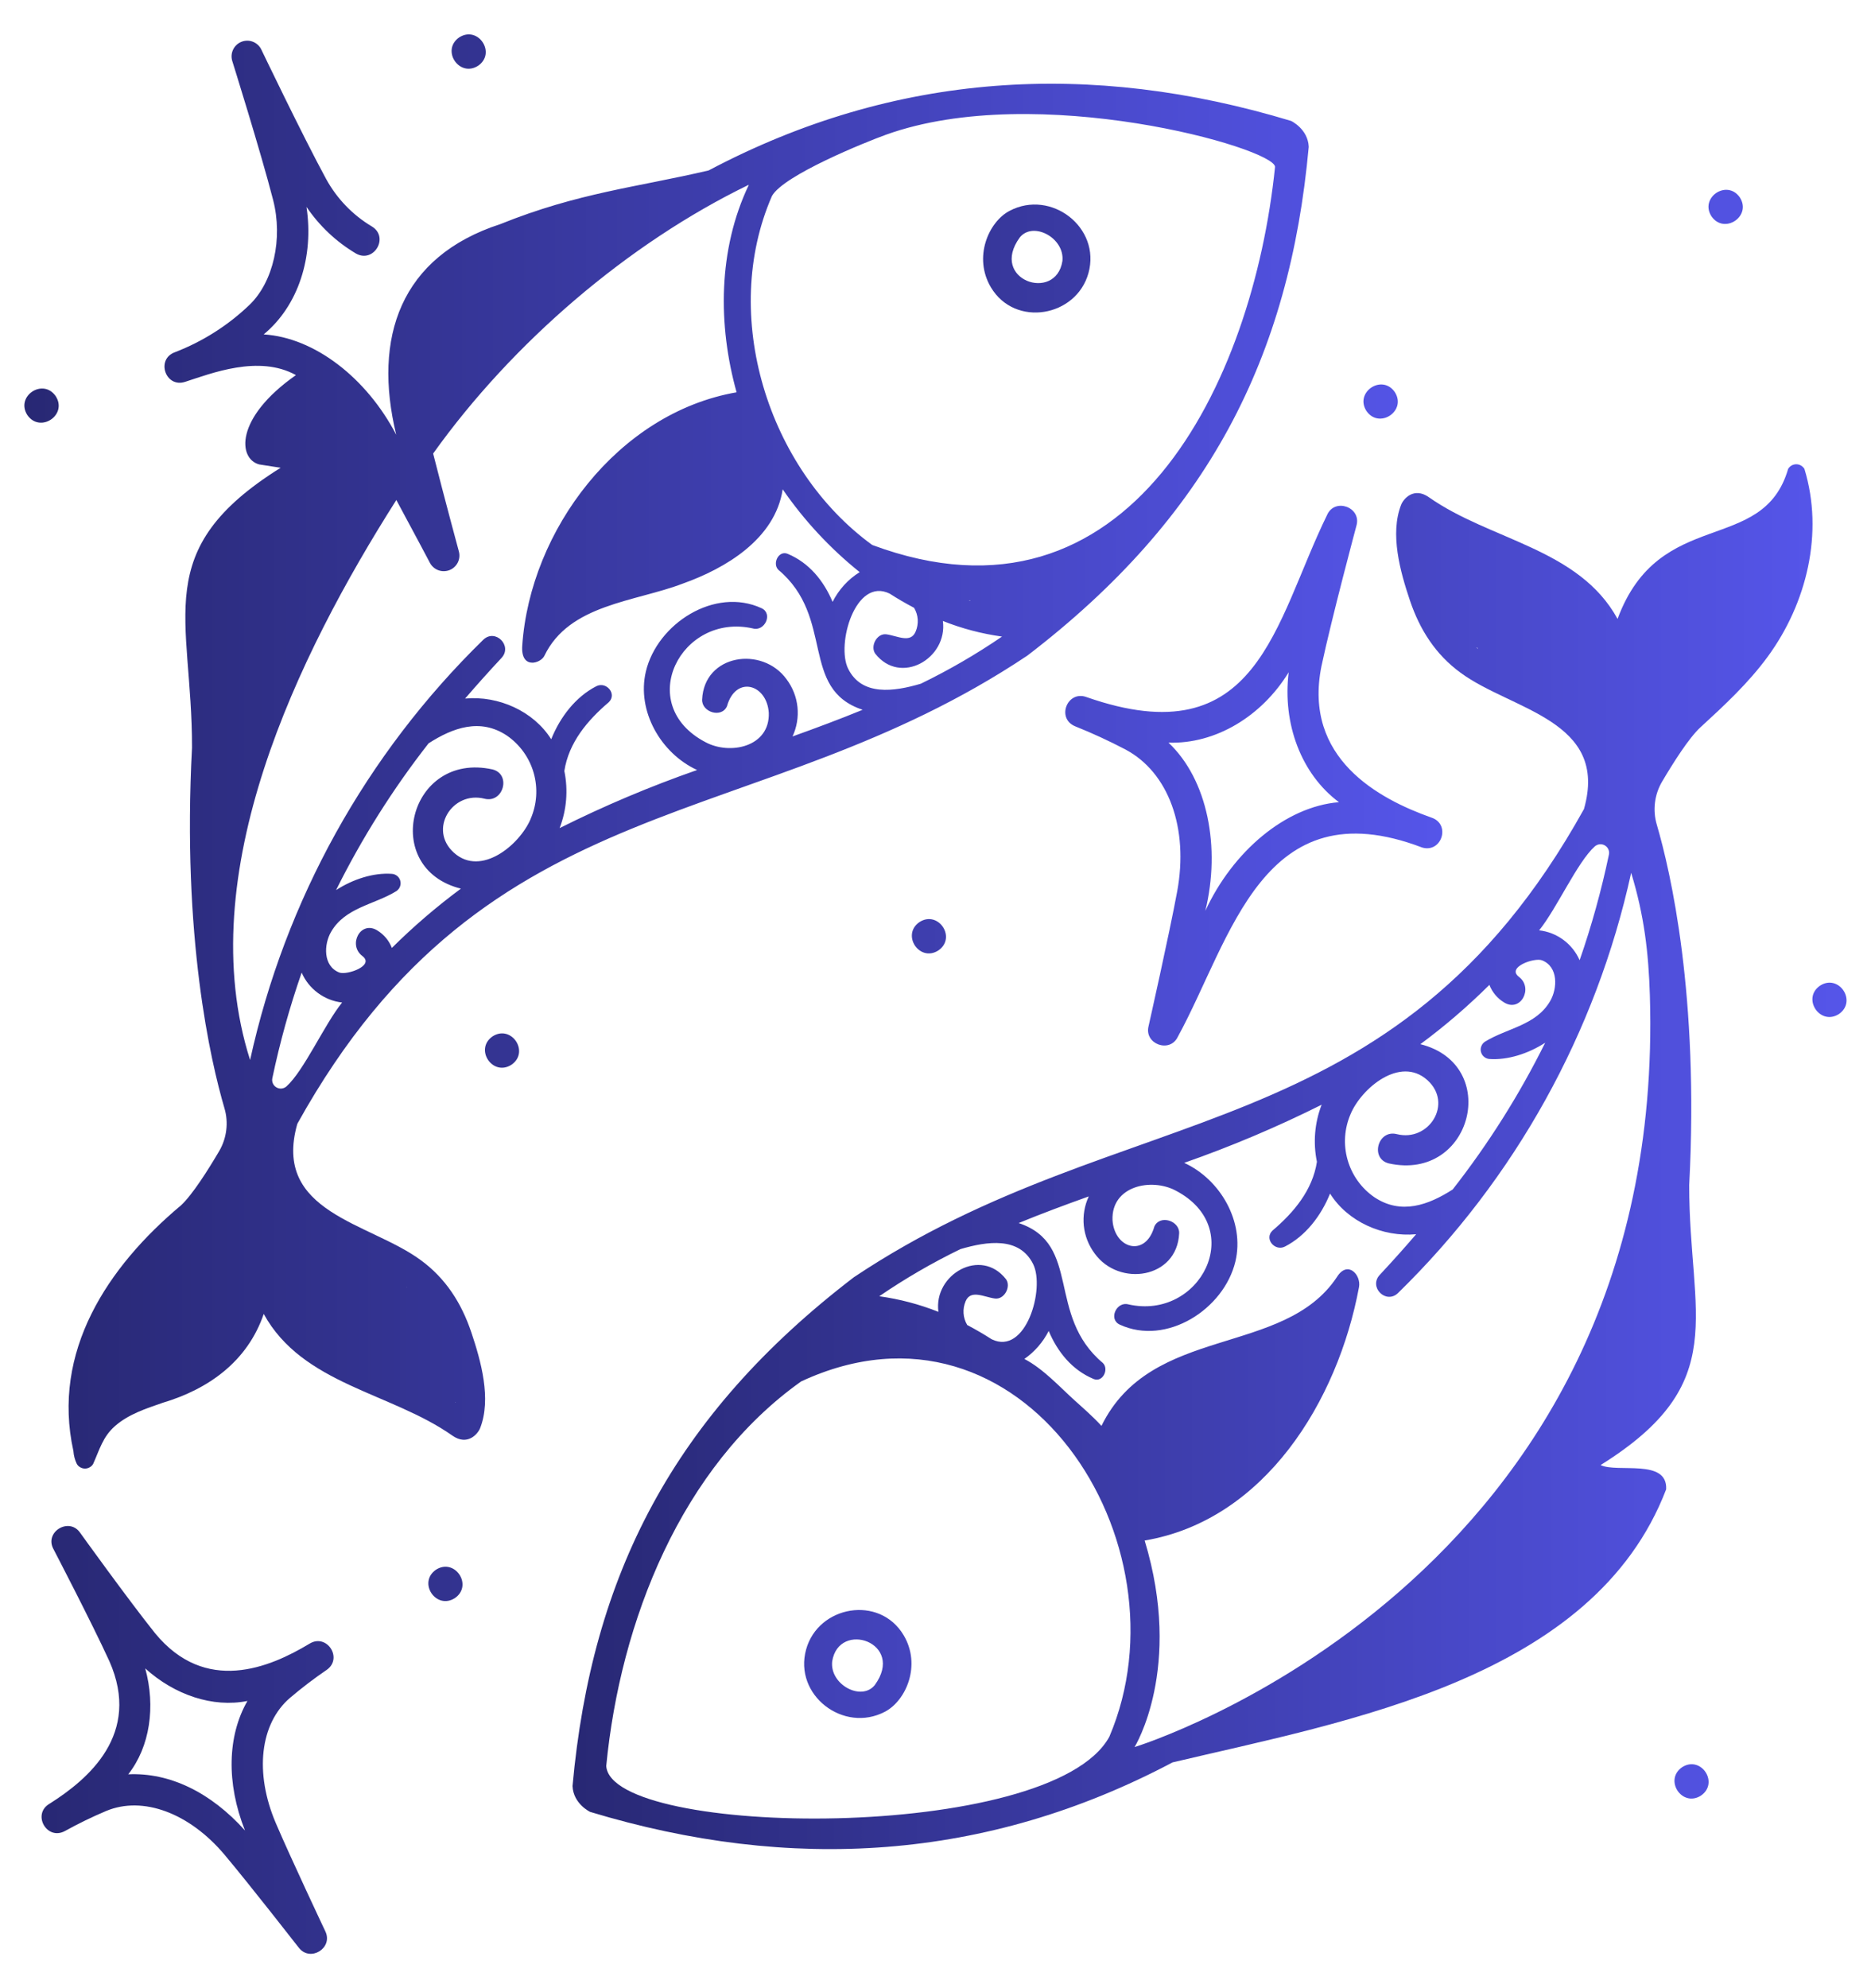
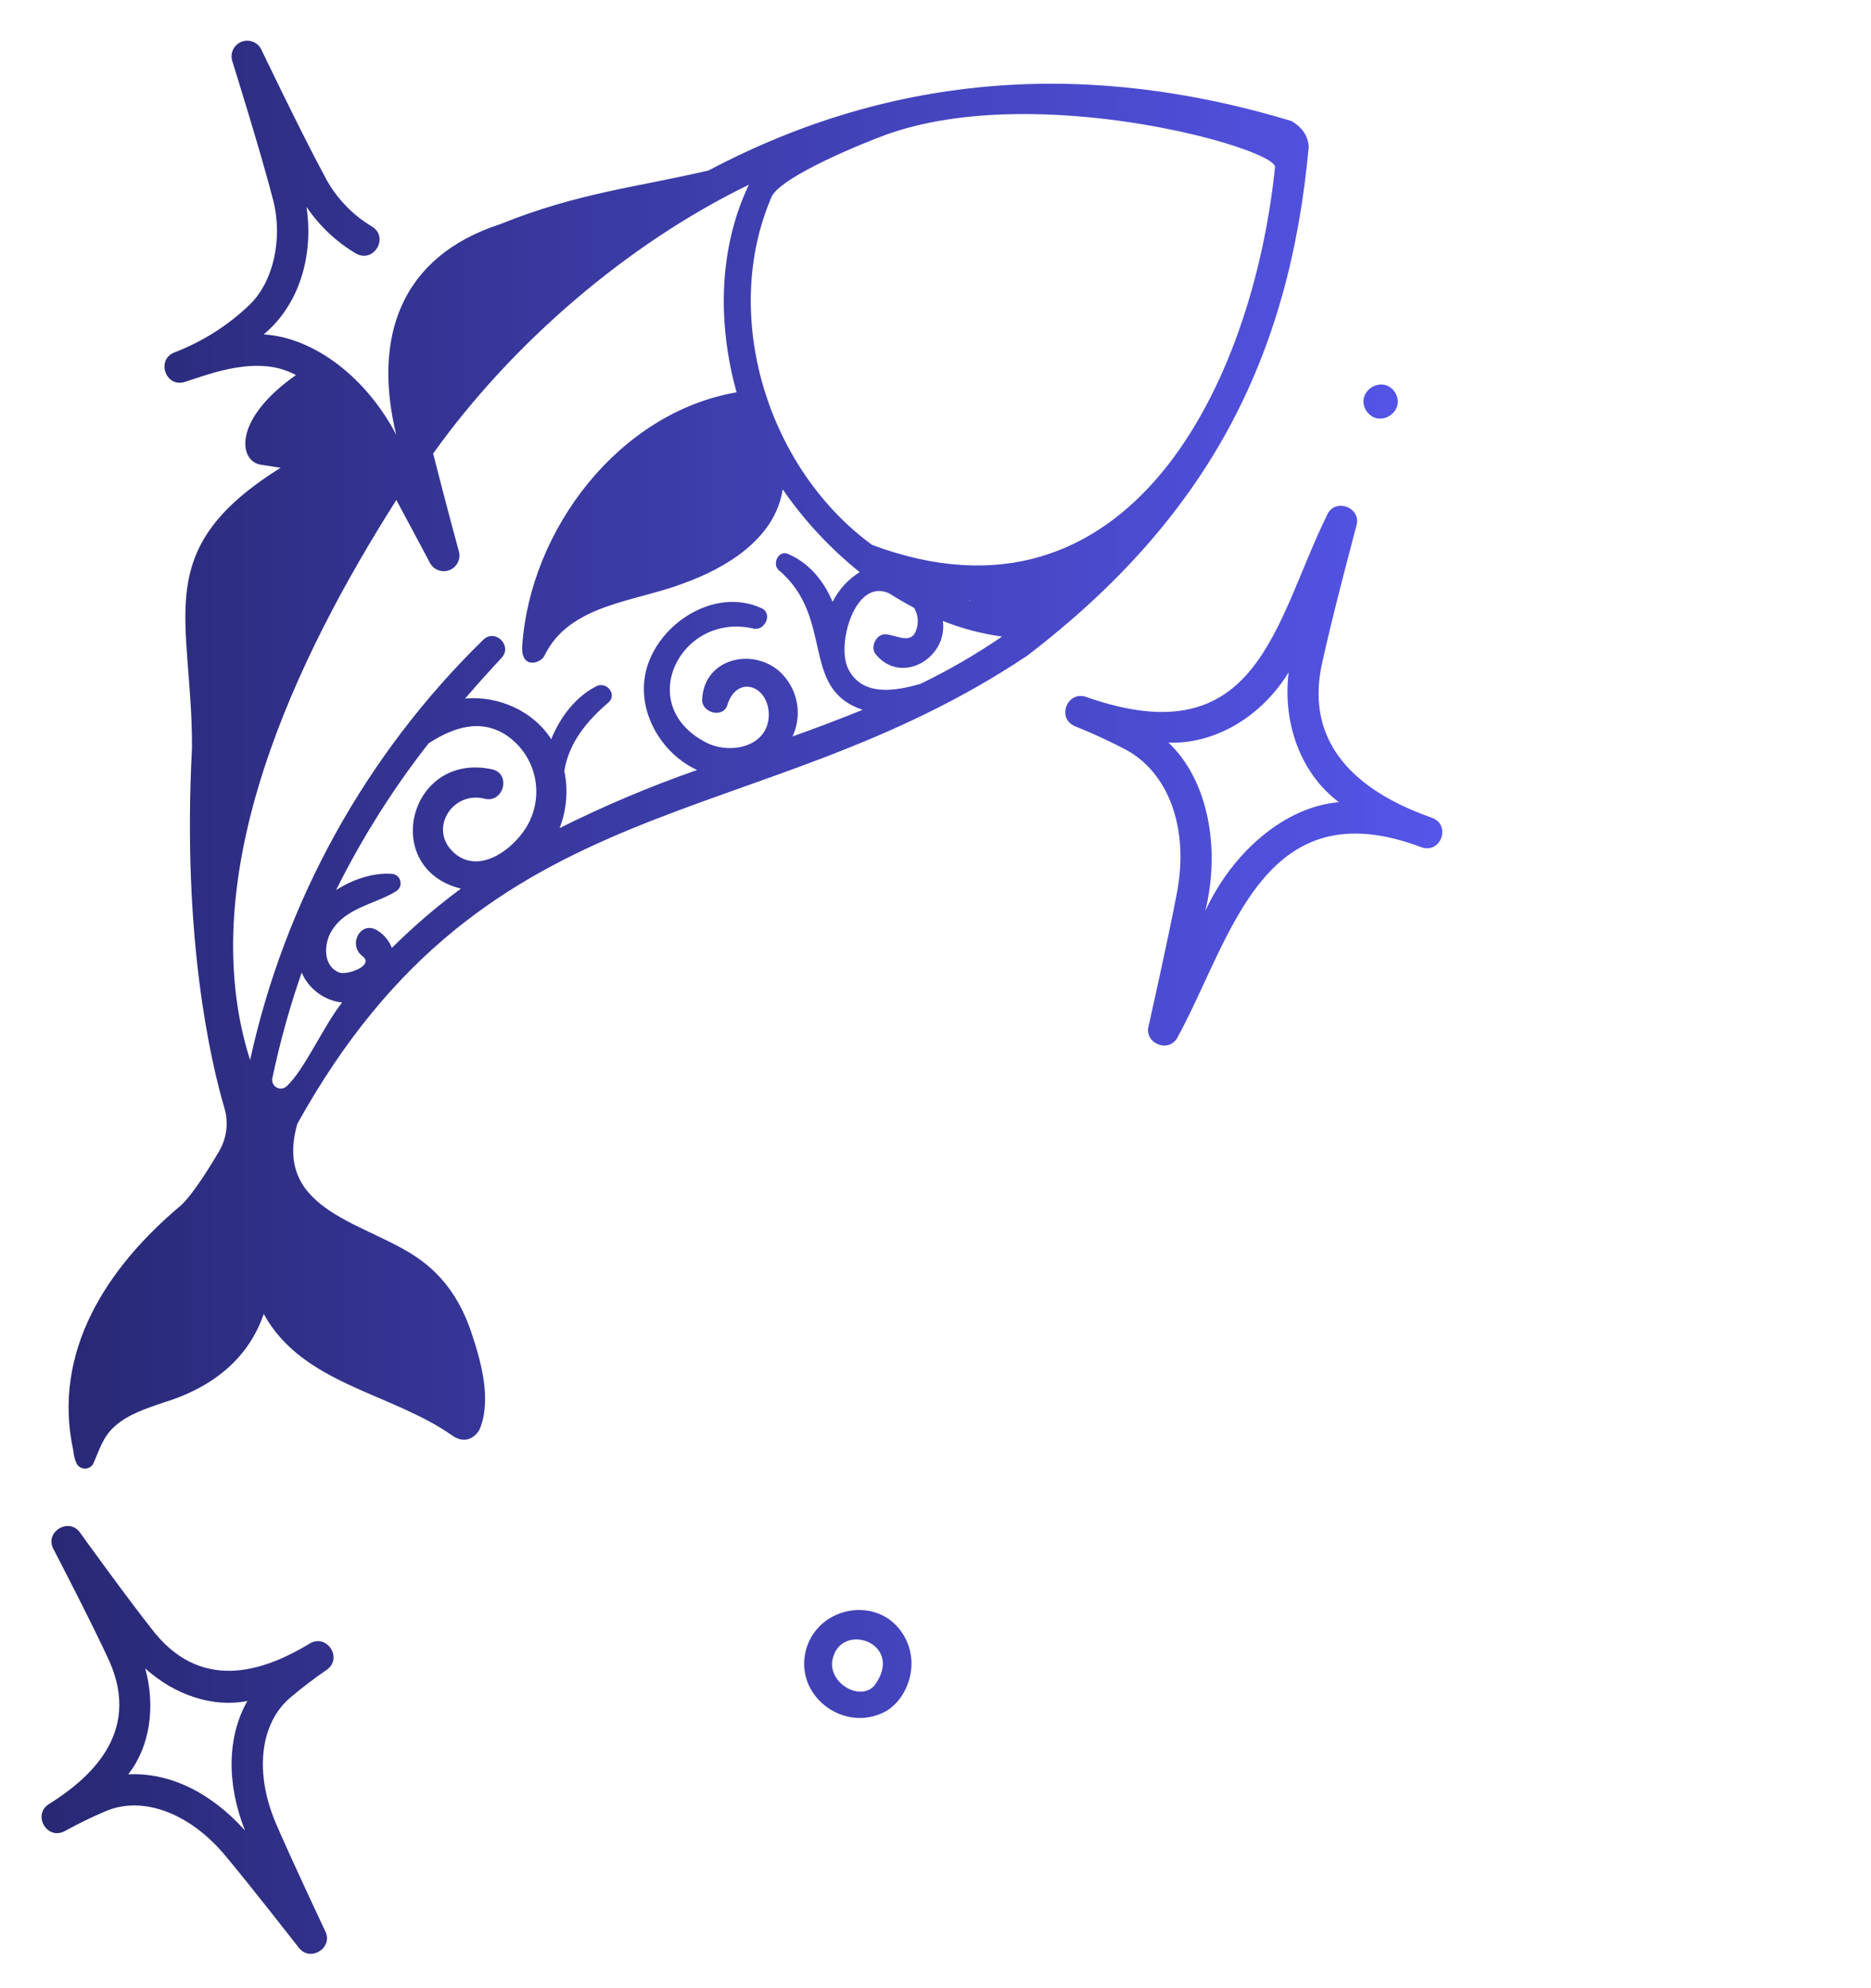
<svg xmlns="http://www.w3.org/2000/svg" width="48" height="51" viewBox="0 0 48 51" fill="none">
-   <path d="M27.924 7.006C28.249 5.833 26.963 4.849 25.901 5.408C25.36 5.692 24.963 6.603 25.423 7.373C26.041 8.407 27.612 8.13 27.924 7.006ZM26.162 6.091C26.503 5.668 27.318 6.101 27.256 6.696C27.088 7.766 25.369 7.181 26.162 6.091ZM41.498 15.876C40.504 14.064 38.234 13.864 36.658 12.755C36.27 12.481 36.004 12.8 35.947 12.945C35.651 13.695 35.924 14.669 36.171 15.402C36.423 16.151 36.829 16.79 37.472 17.258C38.782 18.223 41.286 18.471 40.636 20.754C35.725 29.602 28.887 28.098 21.906 32.763C17.266 36.316 15.179 40.411 14.688 45.814C14.707 46.273 15.14 46.478 15.14 46.478C20.281 48.034 25.297 47.74 30.082 45.208C34.586 44.142 40.885 43.062 42.745 38.203C42.784 37.405 41.492 37.789 41.063 37.581C44.44 35.474 43.333 33.765 43.336 30.401C43.593 25.531 42.858 22.36 42.505 21.154C42.45 20.971 42.435 20.778 42.458 20.588C42.481 20.399 42.543 20.216 42.64 20.051C42.919 19.577 43.328 18.929 43.622 18.659C44.242 18.09 44.854 17.523 45.353 16.841C46.352 15.475 46.793 13.667 46.292 12.028C46.27 11.992 46.239 11.962 46.203 11.941C46.166 11.92 46.125 11.909 46.083 11.909C46.041 11.909 45.999 11.92 45.962 11.941C45.926 11.962 45.895 11.992 45.874 12.028C45.228 14.255 42.572 12.976 41.498 15.876ZM37.89 16.624C37.889 16.617 37.89 16.611 37.889 16.604L37.922 16.648C37.911 16.64 37.9 16.632 37.89 16.624ZM40.917 21.709C40.953 21.679 40.996 21.661 41.042 21.657C41.089 21.653 41.135 21.664 41.174 21.688C41.214 21.712 41.245 21.747 41.263 21.79C41.282 21.832 41.286 21.879 41.276 21.924C41.083 22.842 40.833 23.746 40.525 24.631C40.434 24.424 40.291 24.244 40.108 24.109C39.926 23.974 39.712 23.89 39.486 23.864C39.939 23.307 40.466 22.11 40.917 21.709ZM34.651 28.573C34.929 27.915 35.92 27.079 36.618 27.706C37.286 28.306 36.658 29.301 35.834 29.092C35.349 28.969 35.142 29.719 35.628 29.843C37.772 30.317 38.522 27.305 36.439 26.785C37.066 26.321 37.657 25.813 38.21 25.264C38.282 25.451 38.414 25.609 38.585 25.713C39.011 25.979 39.346 25.344 38.968 25.058C38.641 24.809 39.366 24.559 39.558 24.633C39.982 24.796 39.957 25.358 39.769 25.679C39.405 26.305 38.663 26.372 38.098 26.72C38.055 26.748 38.021 26.788 38.003 26.837C37.984 26.884 37.981 26.937 37.995 26.987C38.008 27.037 38.037 27.081 38.078 27.113C38.118 27.145 38.167 27.163 38.219 27.165C38.679 27.195 39.2 27.032 39.641 26.748C38.98 28.08 38.185 29.341 37.268 30.512C36.647 30.911 35.945 31.168 35.261 30.712C34.926 30.482 34.683 30.142 34.572 29.752C34.46 29.361 34.489 28.945 34.651 28.573ZM24.639 32.042C25.329 31.839 26.153 31.718 26.505 32.426C26.816 33.052 26.318 34.785 25.439 34.353C25.236 34.222 25.027 34.101 24.814 33.989C24.759 33.897 24.727 33.794 24.72 33.688C24.713 33.582 24.731 33.476 24.773 33.378C24.904 33.069 25.248 33.273 25.525 33.309C25.767 33.34 25.944 33.004 25.809 32.814C25.165 31.988 23.945 32.688 24.075 33.651C23.587 33.457 23.077 33.323 22.557 33.251C23.22 32.797 23.916 32.393 24.639 32.042ZM28.459 44.552C26.958 47.286 15.671 47.14 15.553 45.3C15.912 41.593 17.473 37.624 20.553 35.436C26.231 32.794 30.573 39.598 28.459 44.552ZM29.107 44.815C29.107 44.815 30.361 42.796 29.366 39.517C32.443 38.997 34.32 35.945 34.865 33.016C34.924 32.703 34.574 32.318 34.299 32.757C32.931 34.818 29.537 33.966 28.258 36.576C28.032 36.33 27.776 36.109 27.568 35.921C27.186 35.576 26.765 35.112 26.28 34.859C26.544 34.675 26.758 34.428 26.904 34.141C27.132 34.681 27.503 35.141 28.055 35.373C28.29 35.472 28.457 35.122 28.294 34.963C26.833 33.736 27.76 31.912 26.133 31.373C26.726 31.13 27.327 30.906 27.932 30.69C27.822 30.925 27.779 31.186 27.805 31.444C27.832 31.702 27.929 31.948 28.085 32.156C28.708 33.018 30.198 32.802 30.251 31.637C30.266 31.313 29.753 31.149 29.614 31.464C29.388 32.265 28.587 32.033 28.541 31.295C28.51 30.422 29.535 30.206 30.163 30.541C32.011 31.509 30.788 33.877 28.947 33.459C28.646 33.377 28.428 33.841 28.728 33.979C29.926 34.533 31.403 33.583 31.694 32.358C31.935 31.344 31.311 30.256 30.38 29.829C31.586 29.407 32.764 28.909 33.906 28.338C33.726 28.804 33.684 29.313 33.785 29.802C33.673 30.531 33.192 31.102 32.647 31.565C32.423 31.776 32.708 32.108 32.965 31.976C33.49 31.707 33.89 31.194 34.122 30.617C34.574 31.337 35.472 31.74 36.331 31.66C36.028 32.013 35.717 32.36 35.397 32.703C35.107 33.014 35.555 33.464 35.864 33.17C38.868 30.237 40.948 26.49 41.847 22.389C42.181 23.481 42.293 24.433 42.327 25.534C42.787 40.63 29.107 44.815 29.107 44.815Z" fill="url(#paint0_linear_363_30031)" />
  <path d="M20.681 42.31C20.356 43.483 21.641 44.467 22.704 43.908C23.245 43.624 23.642 42.713 23.181 41.943C22.563 40.908 20.993 41.186 20.681 42.31ZM22.442 43.225C22.101 43.647 21.286 43.215 21.349 42.62C21.516 41.55 23.236 42.135 22.442 43.225ZM34.801 13.477C34.929 13.009 34.239 12.761 34.045 13.212C32.691 15.974 32.285 19.425 27.873 17.881C27.383 17.701 27.093 18.426 27.581 18.63C28.021 18.806 28.452 19.005 28.872 19.225C29.979 19.812 30.5 21.242 30.2 22.868C29.995 23.977 29.469 26.308 29.464 26.332C29.358 26.784 30.013 27.023 30.217 26.595C31.597 24.066 32.394 20.181 36.487 21.741C36.989 21.885 37.225 21.14 36.724 20.973C35.361 20.491 33.431 19.448 33.9 17.096C34.164 15.853 34.795 13.5 34.801 13.477ZM34.349 20.577C32.976 20.692 31.625 21.843 30.922 23.366C31.321 21.736 30.981 19.995 29.977 19.05C31.184 19.09 32.368 18.376 33.061 17.245C32.898 18.561 33.381 19.856 34.35 20.577H34.349ZM1.368 39.73C1.378 39.749 2.35 41.615 2.806 42.612C3.635 44.483 2.263 45.643 1.268 46.27C0.818 46.536 1.198 47.218 1.663 46.97C2.008 46.779 2.362 46.607 2.724 46.454C3.664 46.062 4.855 46.503 5.76 47.576C6.386 48.32 7.655 49.948 7.668 49.964C7.958 50.336 8.55 49.973 8.348 49.545C8.339 49.527 7.458 47.661 7.076 46.766C6.525 45.475 6.669 44.213 7.442 43.551C7.742 43.296 8.056 43.057 8.381 42.835C8.809 42.536 8.379 41.884 7.934 42.167C6.911 42.782 5.27 43.469 3.976 41.892C3.291 41.036 2.063 39.328 2.051 39.311C1.769 38.915 1.139 39.294 1.368 39.73ZM3.726 42.797C4.477 43.478 5.463 43.811 6.348 43.632C5.836 44.522 5.8 45.735 6.285 46.955C5.407 45.976 4.352 45.464 3.29 45.514C3.848 44.804 3.995 43.775 3.726 42.797ZM4.641 30.921C2.758 32.498 1.32 34.669 1.883 37.221C1.891 37.336 1.921 37.449 1.971 37.553C1.993 37.589 2.023 37.619 2.06 37.639C2.096 37.66 2.138 37.671 2.18 37.671C2.222 37.671 2.264 37.66 2.3 37.639C2.337 37.619 2.368 37.589 2.389 37.553C2.554 37.188 2.634 36.858 2.951 36.58C3.299 36.275 3.746 36.132 4.176 35.983C5.362 35.629 6.352 34.914 6.766 33.704C7.76 35.516 10.03 35.716 11.605 36.825C11.994 37.099 12.26 36.78 12.317 36.635C12.612 35.885 12.339 34.912 12.092 34.178C11.841 33.43 11.435 32.791 10.791 32.322C9.482 31.358 6.977 31.109 7.628 28.827C12.539 19.978 19.377 21.482 26.357 16.817C30.997 13.264 33.084 9.17 33.575 3.766C33.556 3.307 33.123 3.102 33.123 3.102C27.981 1.547 22.965 1.84 18.18 4.372C16.34 4.804 14.84 4.941 12.833 5.75C10.272 6.582 9.56 8.656 10.165 11.152C9.403 9.692 8.069 8.659 6.765 8.578C7.656 7.842 8.056 6.585 7.863 5.307C8.193 5.794 8.626 6.203 9.132 6.503C9.589 6.762 9.993 6.085 9.54 5.809C9.047 5.515 8.642 5.094 8.366 4.59C7.762 3.479 6.714 1.291 6.703 1.269C6.659 1.178 6.582 1.108 6.488 1.071C6.394 1.034 6.289 1.035 6.195 1.072C6.101 1.109 6.025 1.18 5.981 1.271C5.937 1.362 5.929 1.466 5.958 1.563C5.965 1.586 6.691 3.901 7.006 5.126C7.263 6.122 7.014 7.231 6.4 7.821C5.848 8.35 5.196 8.763 4.483 9.037C3.993 9.219 4.248 9.959 4.749 9.795C5.413 9.581 6.639 9.093 7.592 9.622C6.01 10.731 6.11 11.776 6.653 11.914L7.2 11.999C3.82 14.11 4.931 15.812 4.926 19.179C4.669 24.049 5.404 27.22 5.758 28.427C5.812 28.61 5.828 28.802 5.804 28.992C5.781 29.181 5.719 29.364 5.622 29.529C5.343 30.003 4.935 30.651 4.641 30.921ZM11.68 35.966C11.68 35.971 11.681 35.975 11.681 35.98C11.678 35.978 11.676 35.977 11.673 35.975C11.676 35.972 11.678 35.969 11.68 35.966ZM10.45 33.035L10.43 33.02C10.426 33.016 10.421 33.012 10.418 33.008C10.428 33.017 10.44 33.026 10.45 33.035ZM7.346 27.871C7.311 27.901 7.267 27.919 7.221 27.923C7.175 27.927 7.129 27.916 7.09 27.892C7.05 27.869 7.019 27.833 7 27.79C6.982 27.748 6.977 27.701 6.987 27.656C7.18 26.738 7.431 25.834 7.739 24.949C7.829 25.156 7.973 25.337 8.155 25.471C8.338 25.606 8.552 25.691 8.777 25.716C8.324 26.274 7.797 27.47 7.346 27.871ZM13.613 21.008C13.335 21.665 12.344 22.501 11.646 21.874C10.978 21.274 11.605 20.279 12.429 20.488C12.914 20.611 13.122 19.861 12.636 19.737C10.491 19.263 9.741 22.275 11.824 22.795C11.198 23.259 10.606 23.767 10.053 24.316C9.982 24.129 9.85 23.971 9.679 23.867C9.253 23.601 8.917 24.236 9.296 24.523C9.623 24.771 8.898 25.021 8.706 24.947C8.282 24.784 8.307 24.222 8.495 23.901C8.859 23.276 9.601 23.208 10.166 22.86C10.209 22.832 10.243 22.791 10.261 22.744C10.28 22.695 10.283 22.643 10.269 22.593C10.256 22.543 10.227 22.499 10.186 22.467C10.146 22.435 10.097 22.417 10.045 22.415C9.585 22.384 9.064 22.548 8.622 22.832C9.284 21.5 10.079 20.239 10.995 19.068C11.617 18.668 12.319 18.412 13.003 18.868C13.337 19.098 13.581 19.438 13.692 19.828C13.803 20.219 13.775 20.636 13.612 21.008H13.613ZM23.624 17.538C22.935 17.741 22.11 17.862 21.759 17.154C21.448 16.529 21.946 14.796 22.824 15.227C23.027 15.358 23.236 15.479 23.45 15.591C23.505 15.683 23.537 15.786 23.544 15.892C23.55 15.998 23.532 16.105 23.49 16.202C23.36 16.512 23.016 16.307 22.738 16.271C22.496 16.24 22.32 16.576 22.454 16.767C23.099 17.593 24.319 16.893 24.189 15.929C24.677 16.123 25.186 16.257 25.707 16.329C25.043 16.783 24.347 17.187 23.624 17.538H23.624ZM24.852 15.398H24.888C24.889 15.402 24.89 15.405 24.891 15.409C24.877 15.405 24.864 15.402 24.851 15.398H24.852ZM19.804 5.028C20.102 4.493 22.217 3.64 22.735 3.454C26.597 2.067 32.688 3.793 32.711 4.28C32.144 9.814 28.972 16.434 22.376 13.979C19.691 12.024 18.471 8.086 19.804 5.028ZM10.168 12.826C10.614 13.651 11.022 14.424 11.029 14.437C11.075 14.525 11.152 14.592 11.245 14.627C11.337 14.661 11.44 14.66 11.532 14.624C11.624 14.588 11.699 14.519 11.744 14.43C11.788 14.342 11.798 14.24 11.772 14.145C11.767 14.127 11.397 12.76 11.112 11.634C13.151 8.78 16.119 6.241 19.203 4.743L19.208 4.748C18.42 6.404 18.415 8.339 18.897 10.063C15.857 10.59 13.6 13.604 13.398 16.564C13.356 17.178 13.87 17.02 13.965 16.824C14.602 15.497 16.287 15.441 17.52 14.969C18.605 14.582 19.884 13.833 20.08 12.552C20.631 13.352 21.297 14.068 22.055 14.676C21.757 14.861 21.517 15.126 21.36 15.439C21.132 14.899 20.761 14.439 20.209 14.207C19.974 14.109 19.807 14.458 19.97 14.618C21.431 15.845 20.504 17.669 22.131 18.207C21.538 18.45 20.937 18.674 20.332 18.891C20.442 18.655 20.485 18.395 20.459 18.137C20.432 17.878 20.335 17.632 20.179 17.424C19.556 16.563 18.066 16.779 18.013 17.944C17.998 18.267 18.511 18.431 18.65 18.116C18.876 17.316 19.677 17.548 19.723 18.286C19.754 19.159 18.729 19.375 18.101 19.039C16.253 18.072 17.476 15.704 19.317 16.121C19.619 16.204 19.837 15.739 19.536 15.601C18.338 15.048 16.862 15.997 16.57 17.223C16.329 18.237 16.953 19.324 17.884 19.752C16.678 20.173 15.499 20.671 14.357 21.242C14.537 20.776 14.579 20.267 14.478 19.777C14.59 19.049 15.071 18.478 15.616 18.015C15.839 17.804 15.555 17.471 15.298 17.603C14.772 17.873 14.373 18.386 14.141 18.963C13.689 18.243 12.79 17.84 11.932 17.919C12.235 17.567 12.546 17.22 12.866 16.877C13.156 16.566 12.707 16.115 12.399 16.41C9.395 19.343 7.315 23.09 6.416 27.191C4.898 22.431 7.638 16.808 10.168 12.826ZM35.783 10.057C35.456 9.585 34.745 10.06 35.056 10.543C35.384 11.016 36.095 10.541 35.783 10.057Z" fill="url(#paint1_linear_363_30031)" />
-   <path d="M12.636 26.585C12.164 26.912 12.639 27.623 13.122 27.312C13.595 26.985 13.12 26.274 12.636 26.585ZM0.702 10.648C1.03 11.12 1.741 10.645 1.429 10.162C1.102 9.689 0.391 10.164 0.702 10.648ZM47.178 26.011C47.65 25.683 47.175 24.972 46.692 25.284C46.219 25.611 46.694 26.322 47.178 26.011ZM24.074 24.38C24.547 24.053 24.072 23.342 23.588 23.653C23.116 23.98 23.591 24.691 24.074 24.38ZM43.639 46.059C44.111 45.732 43.637 45.021 43.153 45.332C42.681 45.66 43.156 46.371 43.639 46.059ZM43.908 5.55C44.235 6.022 44.946 5.547 44.635 5.064C44.307 4.591 43.596 5.067 43.908 5.55ZM11.671 40.993C12.143 40.666 11.668 39.955 11.184 40.266C10.712 40.593 11.187 41.304 11.671 40.993ZM11.781 0.959C11.308 1.286 11.783 1.997 12.267 1.686C12.739 1.359 12.264 0.648 11.781 0.959Z" fill="url(#paint2_linear_363_30031)" />
  <defs>
    <linearGradient id="paint0_linear_363_30031" x1="14.688" y1="26.34" x2="46.499" y2="26.34" gradientUnits="userSpaceOnUse">
      <stop stop-color="#282874" />
      <stop offset="1" stop-color="#5555E9" />
    </linearGradient>
    <linearGradient id="paint1_linear_363_30031" x1="1.066" y1="25.581" x2="37.002" y2="25.581" gradientUnits="userSpaceOnUse">
      <stop stop-color="#282874" />
      <stop offset="1" stop-color="#5555E9" />
    </linearGradient>
    <linearGradient id="paint2_linear_363_30031" x1="0.625" y1="23.509" x2="47.373" y2="23.509" gradientUnits="userSpaceOnUse">
      <stop stop-color="#282874" />
      <stop offset="1" stop-color="#5555E9" />
    </linearGradient>
  </defs>
</svg>